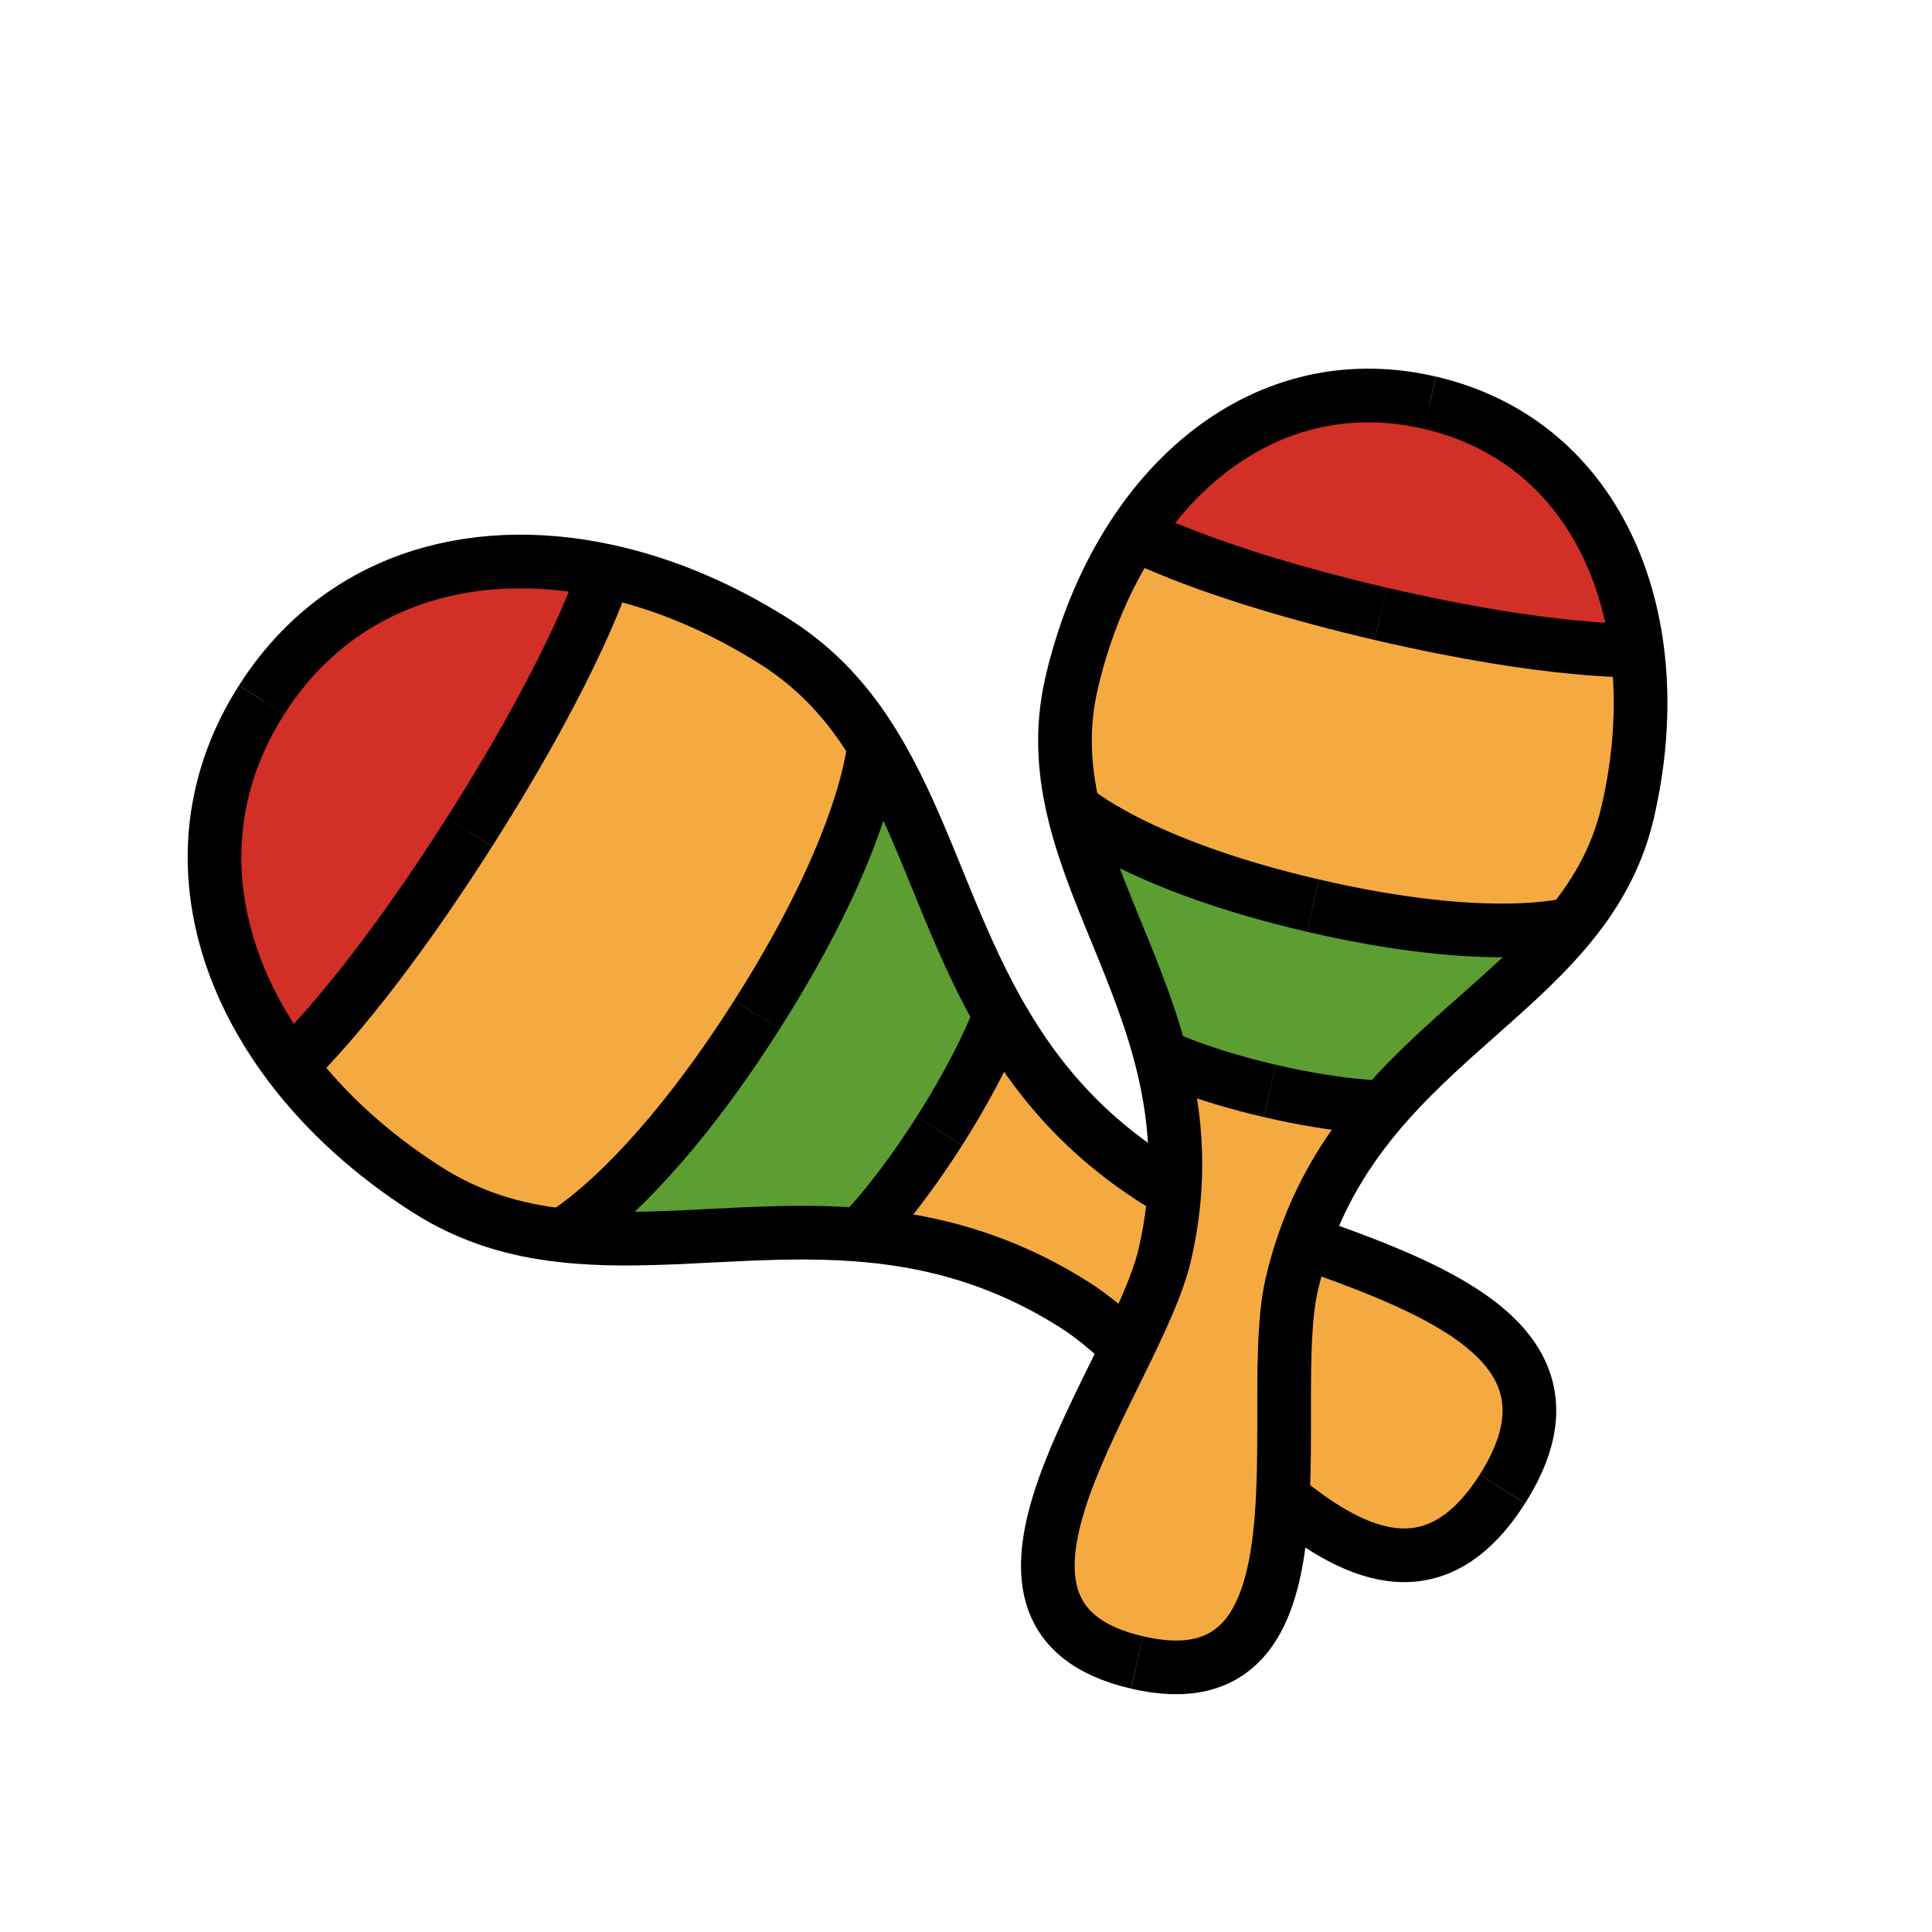
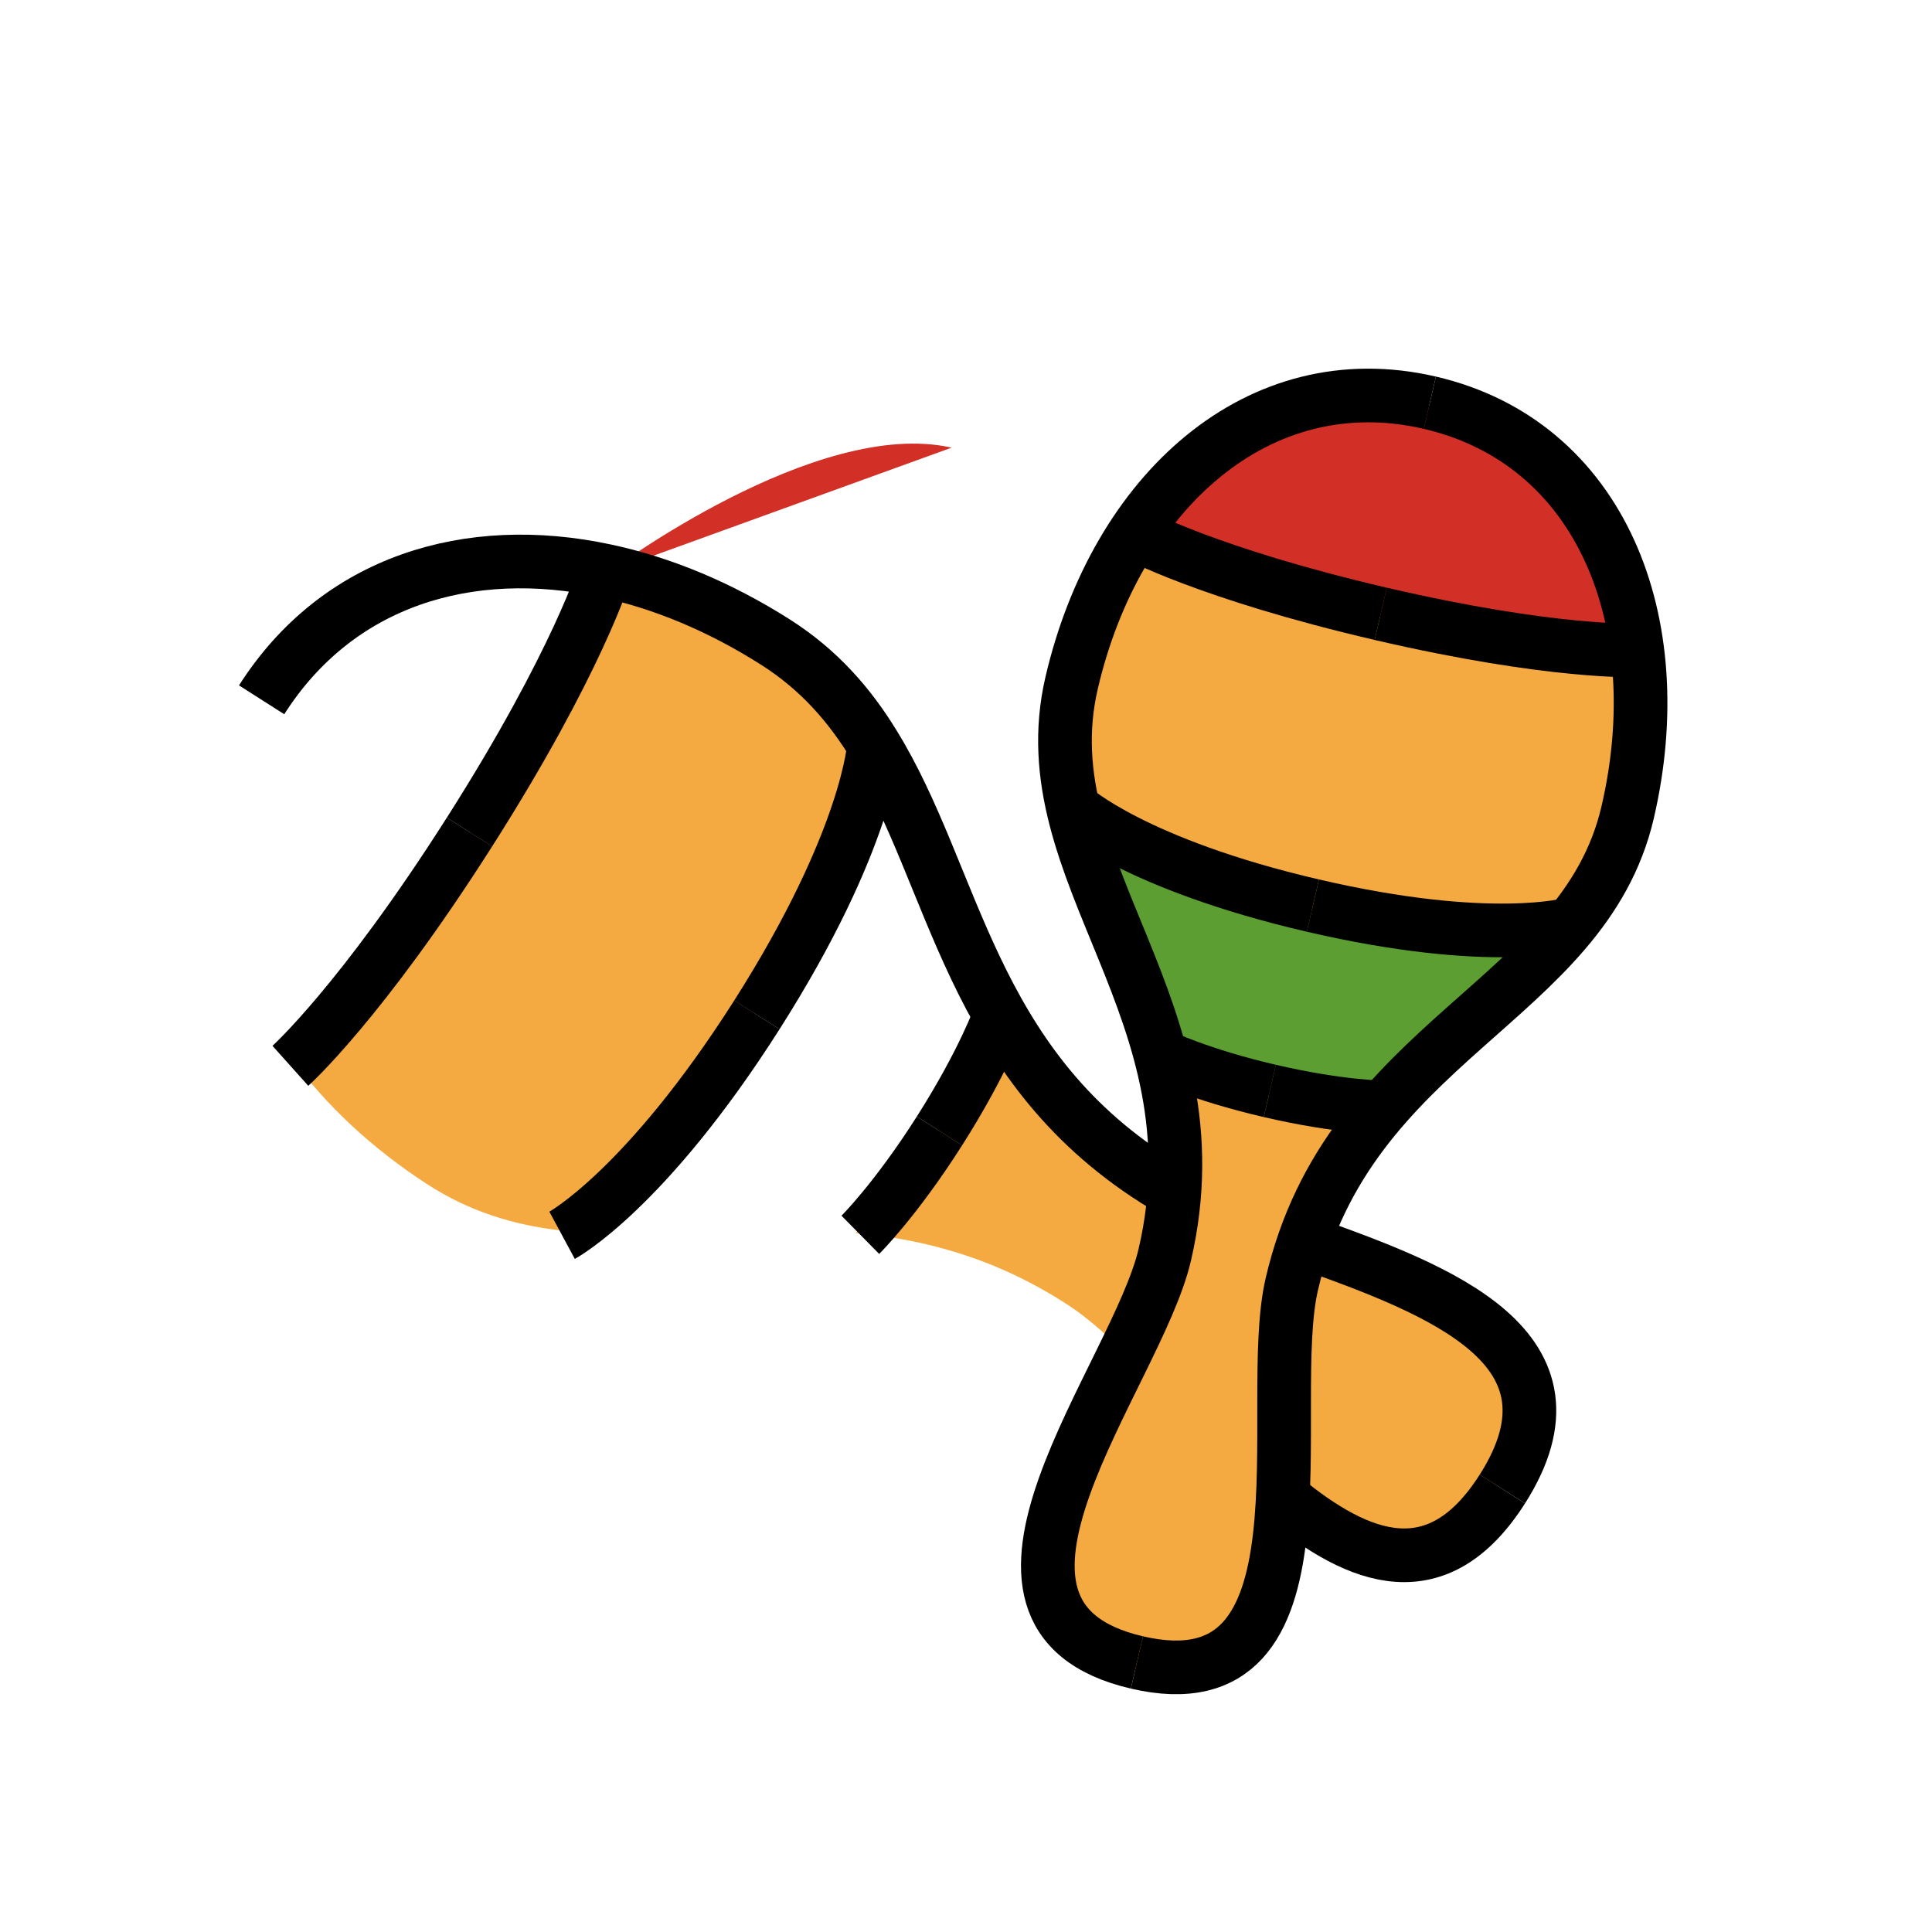
<svg xmlns="http://www.w3.org/2000/svg" id="emoji" viewBox="0 0 72 72">
  <g id="color">
    <path fill="#f4aa41" d="m28.996,24.001c1.59,1.035,2.71,2.346,3.59,3.833,0,0-.233,3.484-4.431,9.932-4.208,6.462-7.3,8.084-7.3,8.084-1.716-.203-3.368-.698-4.958-1.733-2.028-1.32-3.735-2.91-5.009-4.653.148-.132,2.759-2.483,6.72-8.566,3.951-6.069,5.045-9.407,5.106-9.596,2.11.46,4.254,1.378,6.282,2.699h-0Z" />
-     <path fill="#d22f27" d="m22.714,21.302c-.061.189-1.154,3.528-5.106,9.596-3.961,6.083-6.572,8.434-6.72,8.566-3.092-4.153-3.774-9.167-.924-13.543s7.702-5.766,12.75-4.619Z" />
+     <path fill="#d22f27" d="m22.714,21.302s7.702-5.766,12.75-4.619Z" />
    <path fill="#f4aa41" d="m42.805,44.044c4.406,2.869,17.5,4.228,12.732,11.552-4.778,7.338-11.319-4.088-15.724-6.956-2.713-1.767-5.362-2.453-7.928-2.691,0,0,1.319-1.26,2.981-3.813,1.653-2.538,2.272-4.254,2.272-4.254,1.256,2.251,2.954,4.396,5.668,6.162h0Z" />
-     <path fill="#5c9e31" d="m32.587,27.834c1.8,2.979,2.66,6.634,4.551,10.047,0,0-.619,1.716-2.272,4.254-1.662,2.553-2.981,3.813-2.981,3.813-3.886-.349-7.577.343-11.029-.098,0,0,3.092-1.622,7.3-8.084,4.198-6.448,4.431-9.932,4.431-9.932h0Z" />
    <path fill="#f4aa41" d="m60.434,30.372c-.382,1.643-1.136,2.976-2.111,4.163,0,0-2.98.864-9.641-.683-6.676-1.551-8.97-3.64-8.97-3.64-.352-1.495-.441-3.025-.059-4.668.486-2.095,1.295-4.003,2.364-5.598.155.084,2.912,1.55,9.196,3.01,6.269,1.456,9.39,1.355,9.566,1.348.257,1.902.141,3.972-.345,6.067h0Z" />
    <path fill="#d22f27" d="m60.779,24.305c-.176.007-3.297.108-9.566-1.348-6.284-1.46-9.041-2.926-9.196-3.01,2.529-3.844,6.509-5.937,11.03-4.887s7.156,4.68,7.732,9.245h0Z" />
    <path fill="#f4aa41" d="m47.89,47.995c-1.057,4.551,1.786,15.901-5.779,14.144-7.58-1.761-.025-10.695,1.032-15.246.651-2.803.419-5.223-.162-7.439,0,0,1.453.719,4.09,1.331,2.622.609,4.243.605,4.243.605-1.498,1.733-2.773,3.803-3.425,6.606h-0Z" />
    <path fill="#5c9e31" d="m58.323,34.535c-1.941,2.408-4.733,4.237-7.008,6.854,0,0-1.621.005-4.243-.605-2.637-.613-4.09-1.331-4.09-1.331-.889-3.351-2.589-6.224-3.27-9.241,0,0,2.294,2.09,8.97,3.64,6.661,1.547,9.641.683,9.641.683Z" />
  </g>
  <g id="line">
    <g>
      <g>
        <path fill="none" stroke="#000" stroke-miterlimit="10" stroke-width="2" d="m9.75,26.08c2.83-4.44,7.72-5.9,12.81-4.81,2.12.45,4.28,1.35,6.34,2.66,1.62,1.03,2.76,2.34,3.67,3.83,3.05,4.95,3.55,11.81,10.48,16.22.22.14.46.27.71.4" />
        <path fill="none" stroke="#000" stroke-miterlimit="10" stroke-width="2" d="m48.6,46.28c5.15,1.82,10.72,3.97,7.39,9.21" />
        <path fill="none" stroke="#000" stroke-miterlimit="10" stroke-width="2" d="m37.267,37.836s-.613,1.728-2.256,4.311" />
        <path fill="none" stroke="#000" stroke-miterlimit="10" stroke-width="2" d="m32.572,27.761s-.197,3.506-4.365,10.059" />
        <path fill="none" stroke="#000" stroke-miterlimit="10" stroke-width="2" d="m22.56,21.267s-1.015,3.377-5.063,9.74" />
      </g>
      <g>
-         <path fill="none" stroke="#000" stroke-miterlimit="10" stroke-width="2" d="m9.75,26.08c-2.83,4.44-2.07,9.49,1.07,13.64,1.31,1.73,3.04,3.31,5.1,4.62,1.62,1.03,3.29,1.51,5.03,1.7,5.78.66,12.2-1.8,19.13,2.61.61.39,1.26.93,1.94,1.57" />
        <path fill="none" stroke="#000" stroke-miterlimit="10" stroke-width="2" d="m47.81,55.81c2.87,2.37,5.78,3.45,8.18-.32" />
        <path fill="none" stroke="#000" stroke-miterlimit="10" stroke-width="2" d="m32.062,46.018s1.306-1.288,2.949-3.871" />
        <path fill="none" stroke="#000" stroke-miterlimit="10" stroke-width="2" d="m20.947,46.036s3.092-1.665,7.261-8.217" />
        <path fill="none" stroke="#000" stroke-miterlimit="10" stroke-width="2" d="m10.821,39.72s2.628-2.351,6.676-8.714" />
      </g>
    </g>
    <g>
      <g>
        <path fill="none" stroke="#000" stroke-miterlimit="10" stroke-width="2" d="m42.37,61.955c7.547,1.755,4.716-9.556,5.772-14.097,2.127-9.146,10.865-10.486,12.516-17.585,1.651-7.1-.977-13.778-7.372-15.265" />
        <path fill="none" stroke="#000" stroke-miterlimit="10" stroke-width="2" d="m51.557,41.27s-1.613-.004-4.235-.614" />
        <path fill="none" stroke="#000" stroke-miterlimit="10" stroke-width="2" d="m58.546,34.436s-2.967.86-9.618-.687" />
        <path fill="none" stroke="#000" stroke-miterlimit="10" stroke-width="2" d="m61.014,24.235s-3.098.142-9.558-1.359" />
      </g>
      <g>
        <path fill="none" stroke="#000" stroke-miterlimit="10" stroke-width="2" d="m42.37,61.955c-7.547-1.755-.017-10.656,1.039-15.197,2.127-9.146-5.125-14.203-3.474-21.303s6.955-11.934,13.351-10.447" />
        <path fill="none" stroke="#000" stroke-miterlimit="10" stroke-width="2" d="m43.25,39.339s1.449.708,4.072,1.317" />
        <path fill="none" stroke="#000" stroke-miterlimit="10" stroke-width="2" d="m39.993,30.122s2.283,2.08,8.935,3.627" />
        <path fill="none" stroke="#000" stroke-miterlimit="10" stroke-width="2" d="m42.279,19.879s2.717,1.494,9.177,2.996" />
      </g>
    </g>
  </g>
</svg>